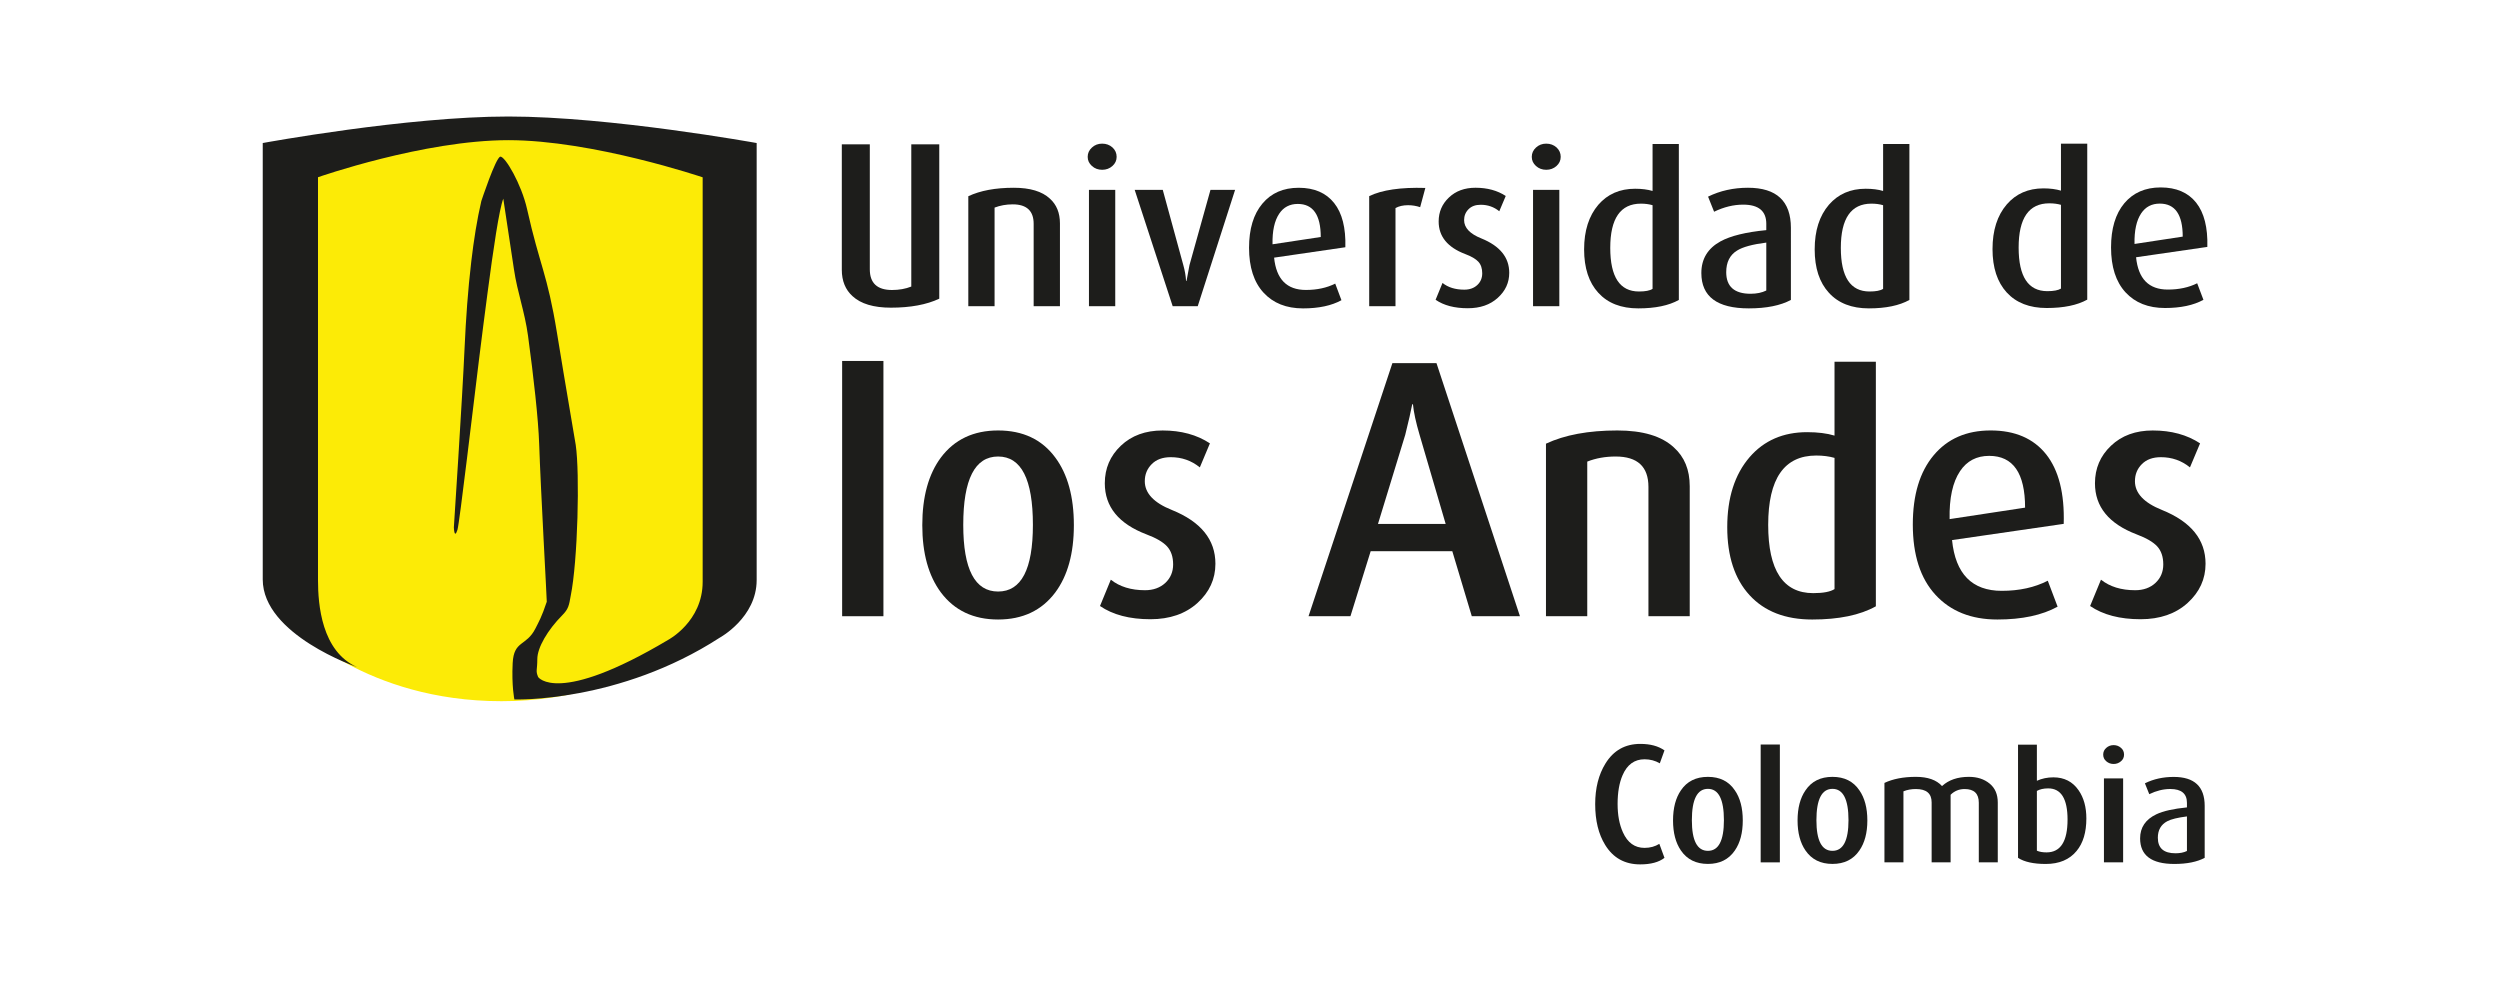
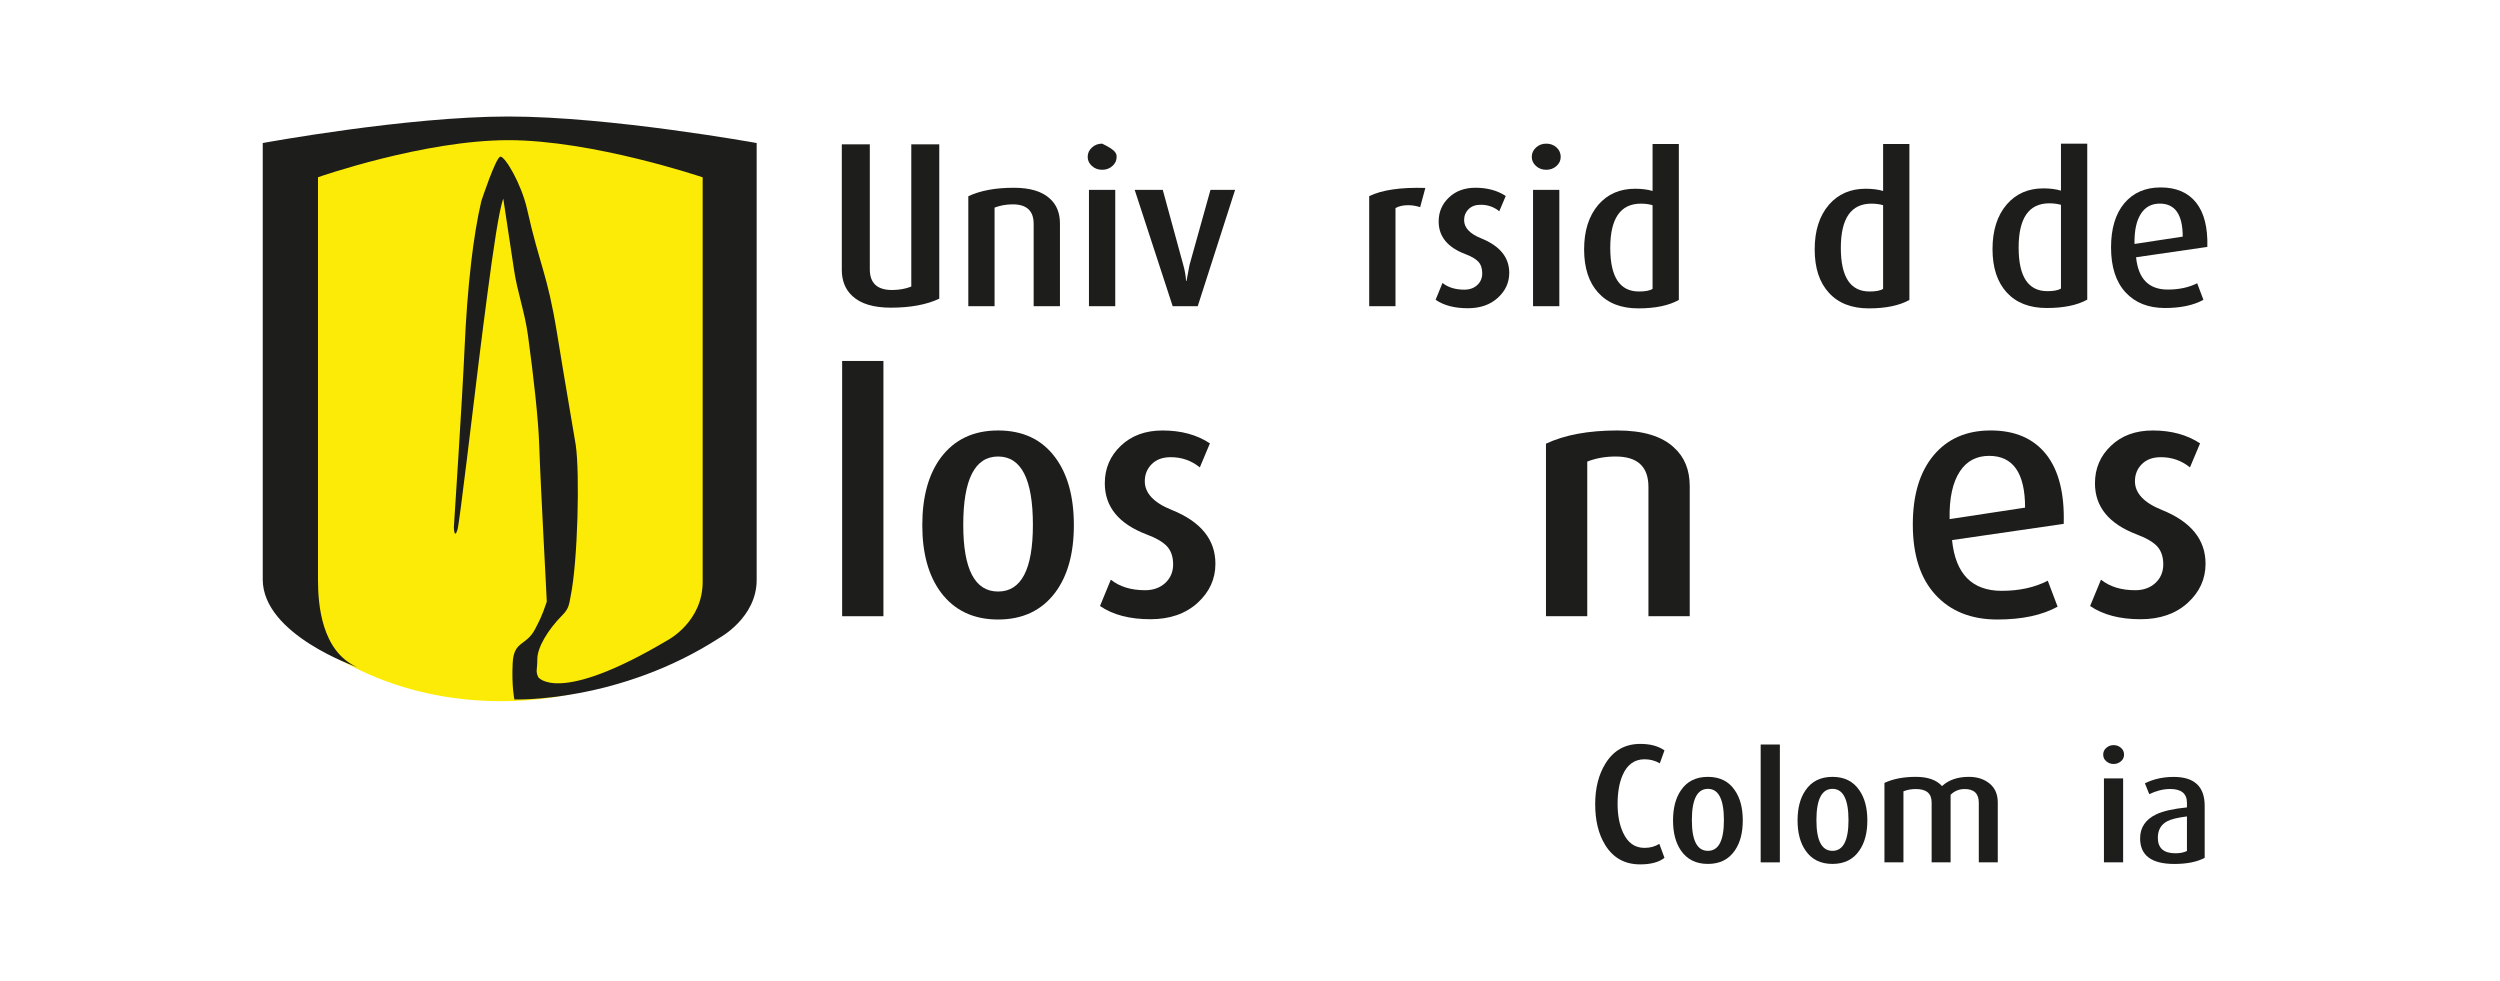
<svg xmlns="http://www.w3.org/2000/svg" version="1.1" x="0px" y="0px" width="435.827px" height="171px" viewBox="0 0 435.827 171" enable-background="new 0 0 435.827 171" xml:space="preserve">
  <g id="Capa_3">
</g>
  <g id="Capa_1">
    <g>
      <path fill="#FCEB06" d="M49.386,29.248c0,0,31.506-15.536,78.847,0c-0.435,47.771-0.726,76.67-0.726,76.67    s-13.372,15.421-37.835,16.282c-24.464,0.853-37.532-12.363-37.532-12.363L49.386,29.248z" />
      <path fill="#1D1D1B" d="M125.475,111.165c-17.569,11.388-35.802,10.772-35.802,10.772s-0.5-2.328-0.299-6.337    c0.201-4.018,2.39-2.886,3.976-6.051c0.578-1.155,1.07-1.951,1.968-4.648c0.037-0.114-1.05-19.331-1.324-27.488    c-0.147-4.395-0.976-11.732-1.943-18.864c-0.574-4.23-1.861-7.575-2.452-11.584c-0.86-5.797-1.861-12.331-1.861-12.331    c-0.713,1.845-1.738,8.748-2.759,16.536c-0.5,3.747-0.996,7.69-1.455,11.371c-0.976,7.805-3.415,28.702-3.779,29.834    c-0.558,1.722-0.623-0.451-0.623-0.451s1.451-21.922,1.881-31.53c0.213-4.706,0.57-9.871,1.156-14.823    c0.438-3.714,1.004-7.32,1.75-10.518c0,0,2.505-7.584,3.304-7.739c0.804-0.147,3.698,4.779,4.677,9.165    c2.218,9.912,3.521,11.175,5.21,21.57c1.606,9.895,3.066,18.167,3.267,19.52c0.722,4.902,0.365,20.209-0.877,26.309    c-0.291,1.656-0.381,2.271-1.463,3.369c-2.55,2.574-4.357,5.648-4.357,7.649c0,2.009-0.332,1.976,0.143,3.132    c0,0,3.354,5.025,22.652-6.469c0,0,6.03-3.164,6.03-10.133V30.912c0,0-19.135-6.477-33.872-6.477    c-14.732,0-33.187,6.46-33.187,6.46v70.21c0,4.321,0.631,12.429,6.805,15.191c0,0-16.438-5.624-16.438-15.281v-76.08    c0,0,25.087-4.624,42.832-4.624s43.274,4.624,43.274,4.624v76.179C131.91,107.672,125.475,111.165,125.475,111.165" />
      <path fill="#1D1D1B" d="M363.872,52.236c-1.755,0.976-4.115,1.459-7.075,1.459c-2.98,0-5.305-0.902-6.96-2.705    c-1.652-1.812-2.48-4.329-2.48-7.567c0-3.263,0.828-5.862,2.484-7.788c1.606-1.861,3.738-2.796,6.398-2.796    c1.181,0,2.197,0.14,3.05,0.394v-8.19h4.583V52.236z M359.289,50.309V35.708c-0.603-0.172-1.279-0.262-2.029-0.262    c-3.565,0-5.349,2.565-5.349,7.714c0,5.066,1.668,7.6,5.009,7.6C358.022,50.759,358.813,50.604,359.289,50.309" />
      <path fill="#1D1D1B" d="M384.807,43.045l-12.425,1.804c0.382,3.763,2.222,5.632,5.534,5.632c1.955,0,3.664-0.369,5.119-1.099    l1.091,2.886c-1.733,0.951-3.964,1.427-6.702,1.427c-2.906,0-5.206-0.91-6.887-2.738c-1.681-1.837-2.517-4.443-2.517-7.821    c0-3.287,0.771-5.854,2.312-7.698c1.546-1.836,3.656-2.763,6.342-2.763c2.709,0,4.768,0.886,6.178,2.648    C384.253,37.093,384.9,39.66,384.807,43.045 M380.515,41.25c0-3.837-1.328-5.755-3.993-5.755c-1.409,0-2.492,0.565-3.246,1.697    c-0.819,1.222-1.213,3-1.164,5.337L380.515,41.25z" />
      <rect x="146.811" y="62.926" fill="#1D1D1B" width="7.198" height="44.5" />
      <path fill="#1D1D1B" d="M187.208,91.554c0,4.919-1.078,8.821-3.243,11.731C181.608,106.426,178.284,108,174,108    c-4.288,0-7.608-1.574-9.969-4.715c-2.165-2.91-3.247-6.812-3.247-11.731c0-4.951,1.082-8.887,3.247-11.797    c2.361-3.141,5.681-4.714,9.969-4.714c4.32,0,7.645,1.573,9.965,4.714C186.129,82.667,187.208,86.603,187.208,91.554     M180.067,91.505c0-7.944-2.017-11.921-6.067-11.921s-6.075,3.977-6.075,11.921c0,7.739,2.025,11.617,6.075,11.617    S180.067,99.245,180.067,91.505" />
      <path fill="#1D1D1B" d="M211.884,98.277c0,2.673-1.045,4.943-3.124,6.838c-2.09,1.885-4.825,2.836-8.207,2.836    c-3.62,0-6.546-0.771-8.789-2.304l1.886-4.591c1.533,1.222,3.525,1.837,5.96,1.837c1.459,0,2.632-0.435,3.542-1.271    c0.906-0.853,1.361-1.927,1.361-3.222c0-1.336-0.357-2.386-1.066-3.156c-0.705-0.763-1.902-1.459-3.595-2.091    c-4.833-1.845-7.251-4.812-7.251-8.903c0-2.599,0.935-4.779,2.8-6.55c1.865-1.771,4.292-2.656,7.276-2.656    c3.222,0,5.973,0.746,8.248,2.246l-1.759,4.189c-1.455-1.181-3.144-1.779-5.066-1.779c-1.41,0-2.521,0.401-3.32,1.213    c-0.808,0.804-1.209,1.804-1.209,2.977c0,2.082,1.566,3.755,4.71,5.009C209.351,90.948,211.884,94.071,211.884,98.277" />
-       <path fill="#1D1D1B" d="M264.973,107.426h-8.396l-3.398-11.338h-14.228l-3.529,11.338h-7.305l14.617-44.115h7.689L264.973,107.426    z M252.023,91.333l-4.547-15.528c-0.643-2.181-1.028-3.959-1.155-5.328h-0.127c-0.218,1.155-0.623,2.927-1.218,5.328    l-4.751,15.528H252.023z" />
      <path fill="#1D1D1B" d="M294.572,107.426h-7.198V84.889c0-3.533-1.902-5.305-5.714-5.305c-1.809,0-3.46,0.296-4.952,0.886v26.956    h-7.198V77.347c3.264-1.533,7.416-2.304,12.445-2.304c4.439,0,7.723,0.983,9.846,2.951c1.85,1.656,2.771,3.91,2.771,6.779V107.426    z" />
-       <path fill="#1D1D1B" d="M327.021,105.697c-2.755,1.541-6.461,2.304-11.097,2.304c-4.682,0-8.317-1.41-10.916-4.239    c-2.599-2.828-3.895-6.788-3.895-11.854c0-5.115,1.296-9.182,3.895-12.207c2.517-2.91,5.861-4.361,10.03-4.361    c1.849,0,3.439,0.196,4.775,0.599V63.065h7.207V105.697z M319.814,102.696V79.823c-0.942-0.271-2.004-0.41-3.185-0.41    c-5.583,0-8.379,4.025-8.379,12.093c0,7.928,2.619,11.896,7.85,11.896C317.83,103.401,319.068,103.171,319.814,102.696" />
      <path fill="#1D1D1B" d="M359.769,91.325l-19.467,2.828c0.591,5.895,3.484,8.847,8.67,8.847c3.062,0,5.735-0.591,8.019-1.763    l1.713,4.525c-2.714,1.492-6.21,2.238-10.498,2.238c-4.566,0-8.157-1.436-10.793-4.305s-3.951-6.952-3.951-12.256    c0-5.157,1.209-9.166,3.627-12.06c2.419-2.895,5.73-4.337,9.937-4.337c4.247,0,7.469,1.394,9.675,4.156    C358.904,81.979,359.925,86.021,359.769,91.325 M353.034,88.497c0-6.018-2.087-9.026-6.255-9.026    c-2.202,0-3.891,0.886-5.075,2.656c-1.296,1.927-1.902,4.714-1.828,8.37L353.034,88.497z" />
      <path fill="#1D1D1B" d="M384.495,98.277c0,2.673-1.046,4.943-3.128,6.838c-2.082,1.885-4.816,2.836-8.198,2.836    c-3.615,0-6.55-0.771-8.797-2.304l1.894-4.591c1.537,1.222,3.518,1.837,5.961,1.837c1.455,0,2.64-0.435,3.537-1.271    c0.906-0.853,1.361-1.927,1.361-3.222c0-1.336-0.357-2.386-1.062-3.156c-0.709-0.763-1.905-1.459-3.595-2.091    c-4.833-1.845-7.251-4.812-7.251-8.903c0-2.599,0.931-4.779,2.8-6.55c1.865-1.771,4.287-2.656,7.275-2.656    c3.222,0,5.969,0.746,8.248,2.246l-1.763,4.189c-1.451-1.181-3.141-1.779-5.066-1.779c-1.41,0-2.518,0.401-3.32,1.213    c-0.808,0.804-1.205,1.804-1.205,2.977c0,2.082,1.569,3.755,4.705,5.009C381.962,90.948,384.495,94.071,384.495,98.277" />
      <path fill="#1D1D1B" d="M184.781,53.383h-4.583V39.02c0-2.263-1.218-3.395-3.648-3.395c-1.156,0-2.205,0.197-3.165,0.566v17.191    h-4.579V34.208c2.086-0.983,4.726-1.476,7.932-1.476c2.833,0,4.927,0.631,6.28,1.886c1.172,1.049,1.763,2.492,1.763,4.328V53.383z    " />
-       <path fill="#1D1D1B" d="M194.664,27.345c0,0.623-0.242,1.156-0.734,1.591c-0.488,0.442-1.086,0.664-1.787,0.664    c-0.705,0-1.304-0.222-1.788-0.664c-0.492-0.435-0.738-0.968-0.738-1.591c0-0.631,0.246-1.172,0.738-1.623    c0.484-0.451,1.083-0.681,1.788-0.681c0.701,0,1.299,0.222,1.787,0.656C194.422,26.149,194.664,26.69,194.664,27.345     M194.422,53.383h-4.583V33.101h4.583V53.383z" />
+       <path fill="#1D1D1B" d="M194.664,27.345c0,0.623-0.242,1.156-0.734,1.591c-0.488,0.442-1.086,0.664-1.787,0.664    c-0.705,0-1.304-0.222-1.788-0.664c-0.492-0.435-0.738-0.968-0.738-1.591c0-0.631,0.246-1.172,0.738-1.623    c0.484-0.451,1.083-0.681,1.788-0.681C194.422,26.149,194.664,26.69,194.664,27.345     M194.422,53.383h-4.583V33.101h4.583V53.383z" />
      <path fill="#1D1D1B" d="M215.315,33.101l-6.514,20.282h-4.366l-6.624-20.282h4.895l3.579,13.101    c0.274,0.976,0.434,1.901,0.483,2.779h0.078c0.127-0.722,0.299-1.656,0.521-2.779l3.656-13.101H215.315z" />
-       <path fill="#1D1D1B" d="M234.536,43.103l-12.421,1.812c0.378,3.755,2.218,5.632,5.534,5.632c1.955,0,3.656-0.369,5.12-1.106    l1.086,2.894c-1.729,0.951-3.964,1.427-6.697,1.427c-2.911,0-5.206-0.918-6.887-2.746c-1.68-1.828-2.525-4.436-2.525-7.821    c0-3.288,0.775-5.846,2.32-7.69c1.541-1.853,3.656-2.771,6.337-2.771c2.706,0,4.764,0.885,6.174,2.656    C233.982,37.151,234.631,39.725,234.536,43.103 M230.248,41.315c0-3.836-1.336-5.763-4-5.763c-1.402,0-2.484,0.565-3.238,1.696    c-0.828,1.23-1.218,3.009-1.169,5.338L230.248,41.315z" />
      <path fill="#1D1D1B" d="M248.481,32.764l-0.906,3.354c-0.676-0.229-1.381-0.345-2.11-0.345c-0.878,0-1.611,0.173-2.189,0.5v17.11    h-4.583V34.191C240.927,33.109,244.189,32.633,248.481,32.764" />
      <path fill="#1D1D1B" d="M263.107,47.562c0,1.706-0.664,3.157-2.001,4.362c-1.328,1.213-3.074,1.812-5.23,1.812    c-2.312,0-4.181-0.492-5.607-1.476l1.205-2.936c0.976,0.787,2.242,1.173,3.804,1.173c0.927,0,1.682-0.271,2.255-0.804    c0.582-0.541,0.865-1.222,0.865-2.05c0-0.86-0.226-1.524-0.677-2.017c-0.446-0.483-1.213-0.935-2.287-1.336    c-3.091-1.173-4.632-3.074-4.632-5.682c0-1.656,0.599-3.05,1.787-4.173c1.192-1.14,2.738-1.705,4.64-1.705    c2.059,0,3.812,0.483,5.268,1.435l-1.127,2.664c-0.927-0.754-2.004-1.131-3.234-1.131c-0.906,0-1.611,0.254-2.127,0.778    c-0.509,0.509-0.771,1.148-0.771,1.895c0,1.328,1.009,2.401,3.014,3.197C261.484,42.881,263.107,44.874,263.107,47.562" />
      <path fill="#1D1D1B" d="M272.08,27.345c0,0.623-0.246,1.156-0.733,1.591c-0.492,0.442-1.087,0.664-1.792,0.664    c-0.7,0-1.299-0.222-1.787-0.664c-0.487-0.435-0.733-0.968-0.733-1.591c0-0.631,0.246-1.172,0.733-1.623    c0.488-0.451,1.087-0.681,1.787-0.681c0.705,0,1.3,0.222,1.792,0.656C271.834,26.149,272.08,26.69,272.08,27.345 M271.838,53.383    h-4.582V33.101h4.582V53.383z" />
      <path fill="#1D1D1B" d="M292.674,52.292c-1.75,0.976-4.111,1.468-7.07,1.468c-2.984,0-5.309-0.901-6.965-2.714    c-1.652-1.804-2.48-4.328-2.48-7.566c0-3.264,0.828-5.854,2.484-7.789c1.607-1.853,3.738-2.787,6.403-2.787    c1.177,0,2.192,0.131,3.046,0.386v-8.183h4.582V52.292z M288.092,50.358V35.773c-0.604-0.18-1.279-0.271-2.033-0.271    c-3.559,0-5.342,2.574-5.342,7.715c0,5.066,1.669,7.6,5.001,7.6C286.824,50.817,287.616,50.669,288.092,50.358" />
-       <path fill="#1D1D1B" d="M312.207,52.292c-1.828,0.976-4.271,1.468-7.334,1.468c-5.518,0-8.275-2.058-8.275-6.165    c0-2.46,1.123-4.304,3.353-5.525c1.75-0.951,4.411-1.607,7.969-1.951V39.02c0-2.23-1.341-3.345-4.025-3.345    c-1.681,0-3.365,0.409-5.075,1.237l-1.053-2.632c2.106-1.032,4.427-1.549,6.956-1.549c4.993,0,7.485,2.336,7.485,6.993V52.292z     M307.919,50.645v-8.354c-2.402,0.304-4.104,0.763-5.104,1.395c-1.25,0.771-1.882,2.024-1.882,3.763    c0,2.5,1.414,3.763,4.247,3.763C306.255,51.21,307.165,51.022,307.919,50.645" />
      <path fill="#1D1D1B" d="M332.866,52.292c-1.755,0.976-4.115,1.468-7.067,1.468c-2.988,0-5.308-0.901-6.96-2.714    c-1.66-1.804-2.483-4.328-2.483-7.566c0-3.264,0.823-5.854,2.483-7.789c1.606-1.853,3.738-2.787,6.395-2.787    c1.185,0,2.206,0.131,3.05,0.386v-8.183h4.583V52.292z M328.283,50.358V35.773c-0.603-0.18-1.279-0.271-2.033-0.271    c-3.558,0-5.337,2.574-5.337,7.715c0,5.066,1.664,7.6,5.005,7.6C327.021,50.817,327.808,50.669,328.283,50.358" />
      <path fill="#1D1D1B" d="M146.753,25.157h4.882v21.799c0,2.402,1.291,3.6,3.877,3.6c1.222,0,2.341-0.197,3.354-0.599v-24.8h4.878    v26.915c-2.209,1.041-5.025,1.565-8.436,1.565c-3.009,0-5.239-0.672-6.678-2c-1.246-1.123-1.877-2.656-1.877-4.6V25.157z" />
      <path fill="#1D1D1B" d="M290.17,149.549c-0.98,0.762-2.391,1.14-4.238,1.14c-2.678,0-4.711-1.124-6.104-3.395    c-1.16-1.877-1.738-4.247-1.738-7.107c0-2.788,0.594-5.149,1.791-7.084c1.41-2.287,3.436-3.419,6.079-3.419    c1.737,0,3.136,0.378,4.21,1.132l-0.816,2.255c-0.799-0.468-1.685-0.705-2.66-0.705c-1.754,0-3.029,0.926-3.828,2.771    c-0.574,1.32-0.869,2.992-0.869,5.025c0,1.927,0.308,3.575,0.926,4.936c0.812,1.812,2.066,2.714,3.771,2.714    c0.976,0,1.837-0.238,2.578-0.705L290.17,149.549z" />
      <path fill="#1D1D1B" d="M303.82,143.032c0,2.155-0.46,3.902-1.386,5.238c-1.07,1.565-2.636,2.337-4.689,2.337    c-2.066,0-3.632-0.771-4.706-2.337c-0.918-1.336-1.377-3.083-1.377-5.238c0-2.165,0.459-3.928,1.377-5.256    c1.054-1.565,2.619-2.345,4.706-2.345c2.074,0,3.64,0.779,4.689,2.345C303.36,139.104,303.82,140.867,303.82,143.032     M300.532,142.991c0-3.641-0.927-5.469-2.787-5.469c-1.869,0-2.8,1.828-2.8,5.469c0,3.558,0.931,5.337,2.8,5.337    C299.605,148.328,300.532,146.548,300.532,142.991" />
      <rect x="306.939" y="129.792" fill="#1D1D1B" width="3.345" height="20.545" />
      <path fill="#1D1D1B" d="M325.537,143.032c0,2.155-0.463,3.902-1.39,5.238c-1.069,1.565-2.632,2.337-4.693,2.337    s-3.624-0.771-4.698-2.337c-0.922-1.336-1.385-3.083-1.385-5.238c0-2.165,0.463-3.928,1.385-5.256    c1.054-1.565,2.615-2.345,4.698-2.345c2.078,0,3.64,0.779,4.693,2.345C325.074,139.104,325.537,140.867,325.537,143.032     M322.25,142.991c0-3.641-0.936-5.469-2.796-5.469c-1.861,0-2.796,1.828-2.796,5.469c0,3.558,0.935,5.337,2.796,5.337    C321.314,148.328,322.25,146.548,322.25,142.991" />
      <path fill="#1D1D1B" d="M348.275,150.336h-3.309v-10.396c0-1.599-0.828-2.386-2.472-2.386c-0.955,0-1.774,0.336-2.443,1v11.781    h-3.308v-10.453c0-1.558-0.914-2.328-2.746-2.328c-0.796,0-1.518,0.131-2.169,0.401v12.38h-3.312v-13.848    c1.467-0.696,3.291-1.058,5.48-1.058c2.065,0,3.59,0.533,4.558,1.607c1.164-1.074,2.73-1.607,4.698-1.607    c1.451,0,2.647,0.394,3.599,1.173c0.951,0.771,1.423,1.877,1.423,3.312V150.336z" />
-       <path fill="#1D1D1B" d="M363.717,142.679c0,2.41-0.562,4.296-1.705,5.673c-1.234,1.5-3.025,2.263-5.379,2.263    c-2.136,0-3.742-0.36-4.828-1.065v-19.733h3.287v6.296c0.865-0.394,1.828-0.599,2.878-0.599c1.894,0,3.36,0.755,4.394,2.255    C363.27,139.072,363.717,140.711,363.717,142.679 M360.438,142.883c0-3.623-1.123-5.443-3.37-5.443    c-0.799,0-1.455,0.147-1.976,0.443v10.42c0.451,0.196,1.008,0.295,1.681,0.295C359.216,148.598,360.438,146.688,360.438,142.883" />
      <path fill="#1D1D1B" d="M370.287,131.554c0,0.475-0.176,0.86-0.545,1.164c-0.361,0.312-0.783,0.467-1.275,0.467    c-0.487,0-0.914-0.155-1.274-0.467c-0.36-0.304-0.541-0.689-0.541-1.164c0-0.476,0.181-0.869,0.541-1.181    c0.36-0.32,0.787-0.476,1.274-0.476c0.492,0,0.914,0.155,1.275,0.467C370.111,130.668,370.287,131.07,370.287,131.554     M370.127,150.336h-3.345v-14.635h3.345V150.336z" />
      <path fill="#1D1D1B" d="M384.344,149.549c-1.32,0.705-3.083,1.065-5.288,1.065c-3.984,0-5.969-1.492-5.969-4.46    c0-1.902,0.947-3.304,2.845-4.206c1.173-0.557,2.951-0.959,5.32-1.196v-0.787c0-1.607-0.967-2.419-2.901-2.419    c-1.214,0-2.439,0.304-3.669,0.902l-0.758-1.894c1.516-0.755,3.197-1.115,5.021-1.115c3.604,0,5.399,1.681,5.399,5.042V149.549z     M381.252,148.352v-6.025c-1.619,0.204-2.762,0.483-3.438,0.844c-1.095,0.582-1.636,1.542-1.636,2.878    c0,1.812,1.025,2.705,3.082,2.705C380.043,148.753,380.703,148.623,381.252,148.352" />
    </g>
  </g>
  <g id="guias">
</g>
</svg>